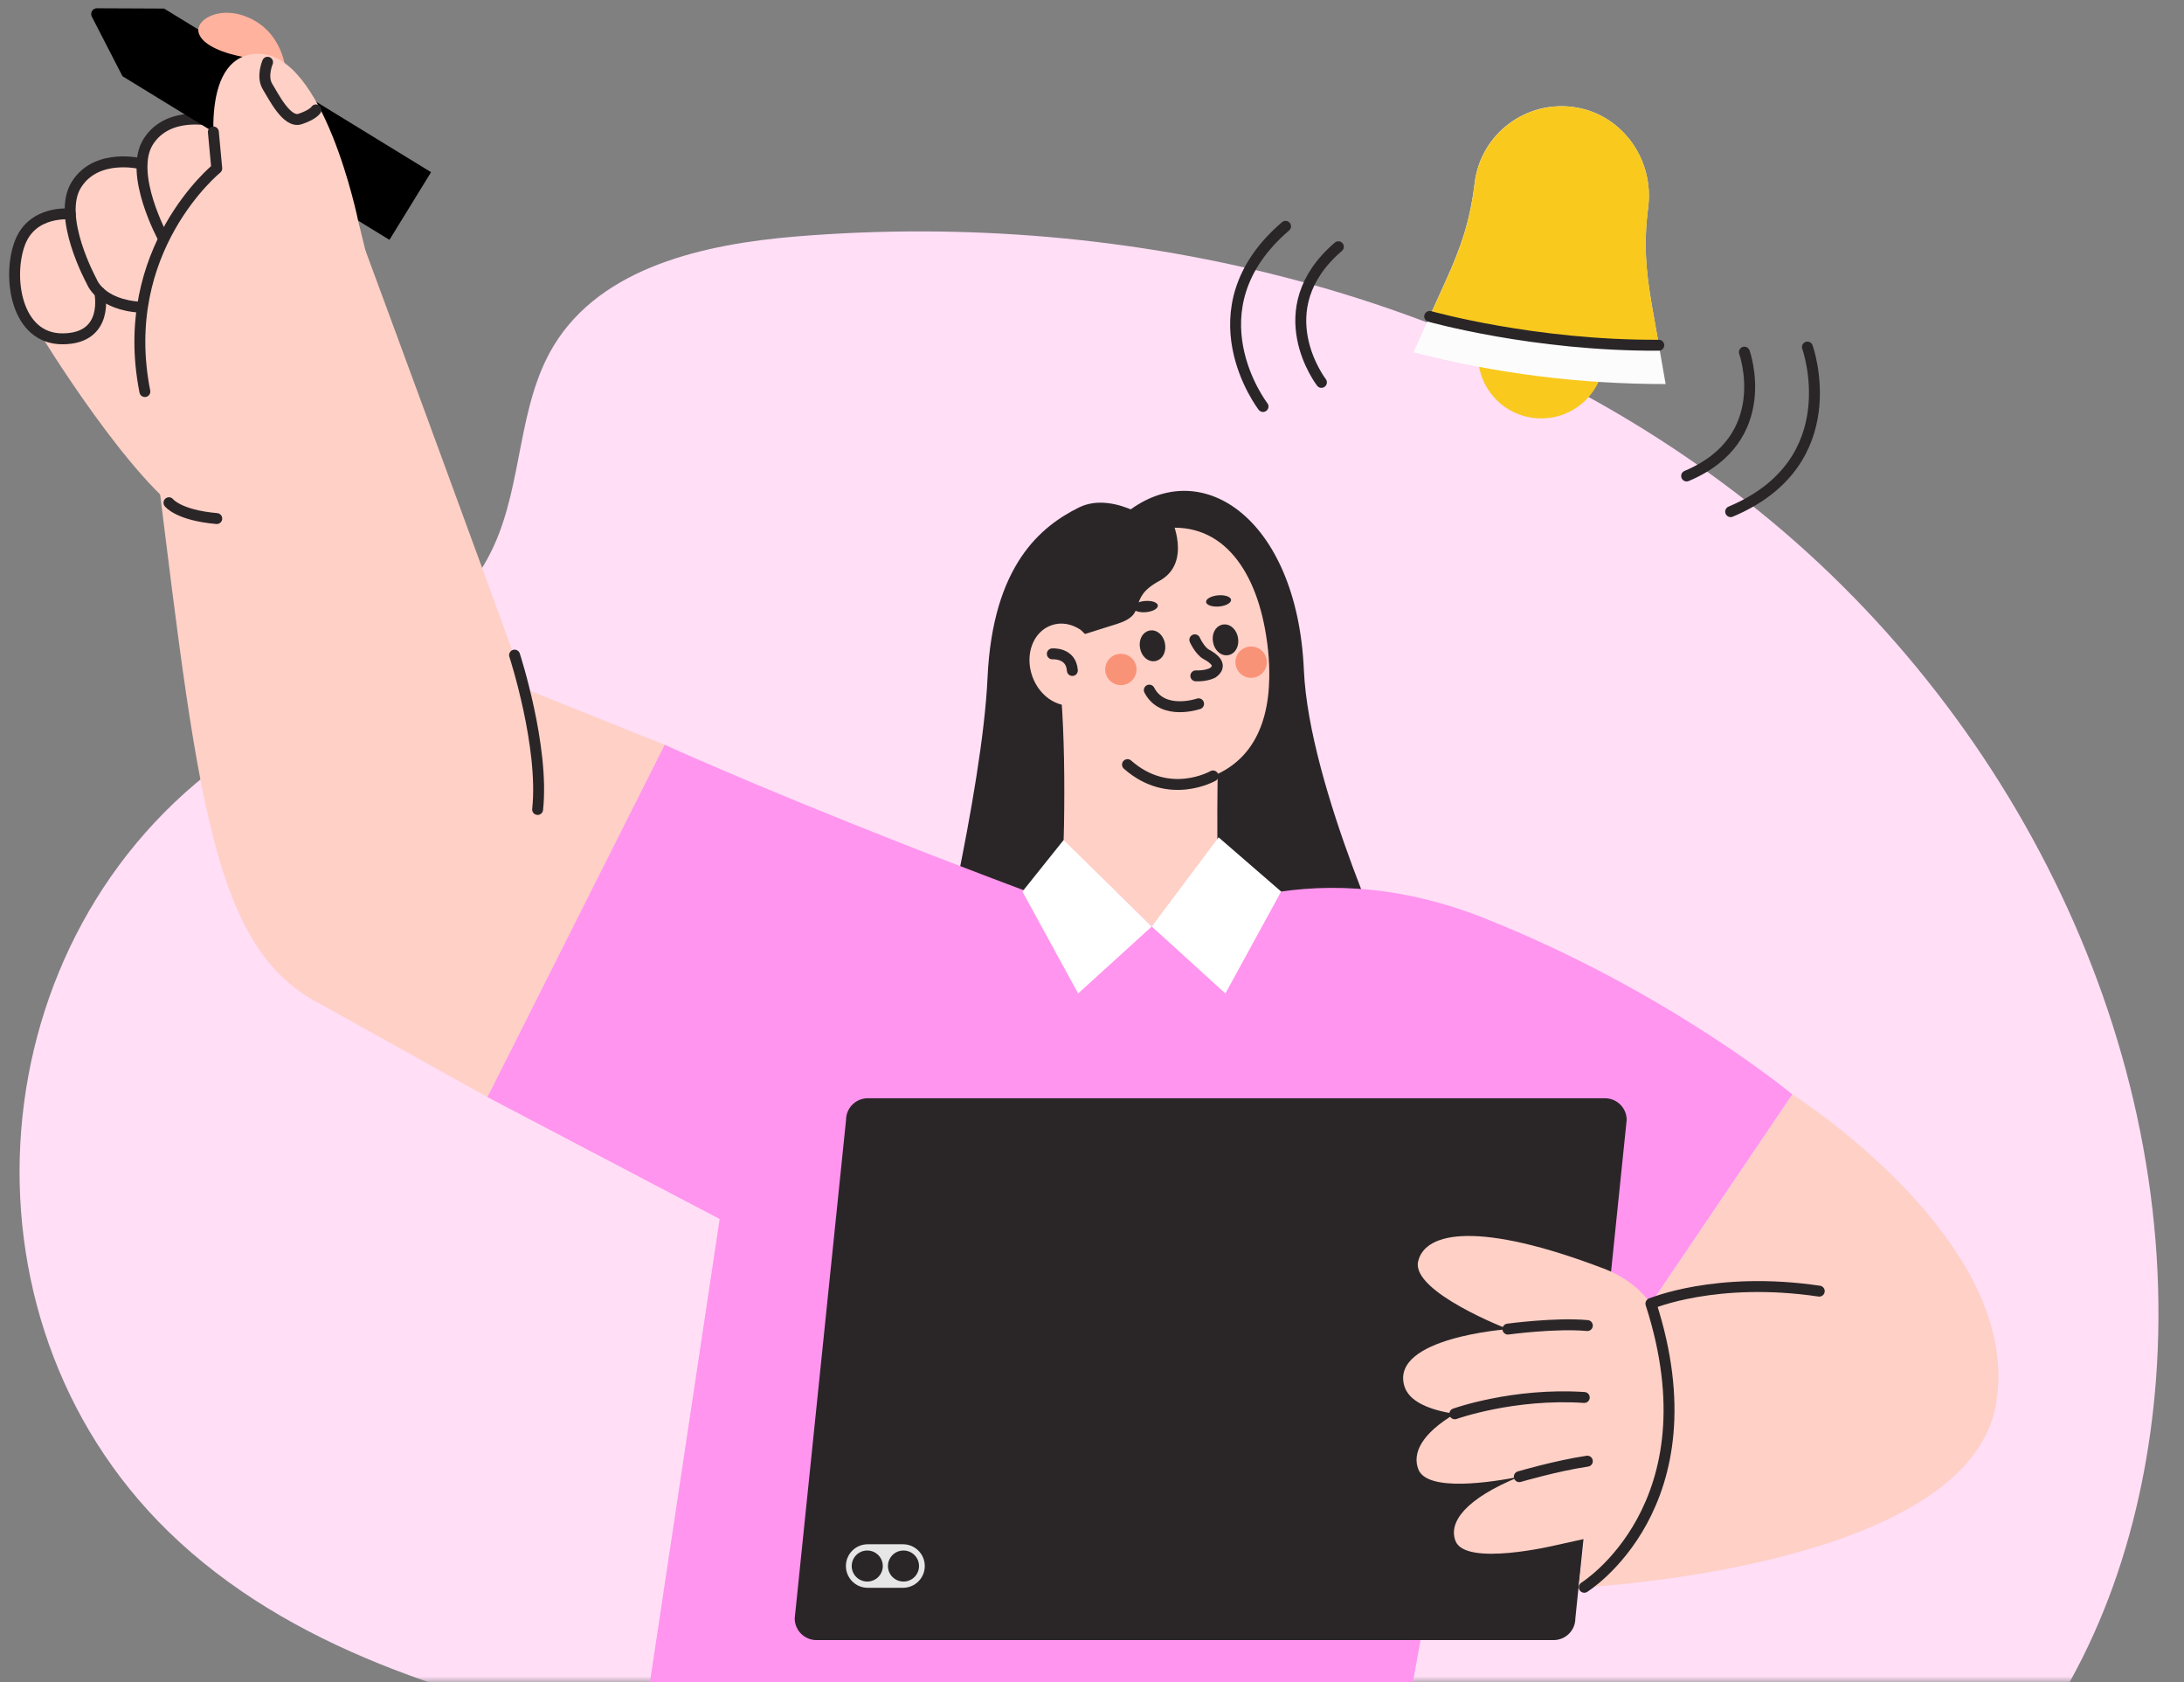
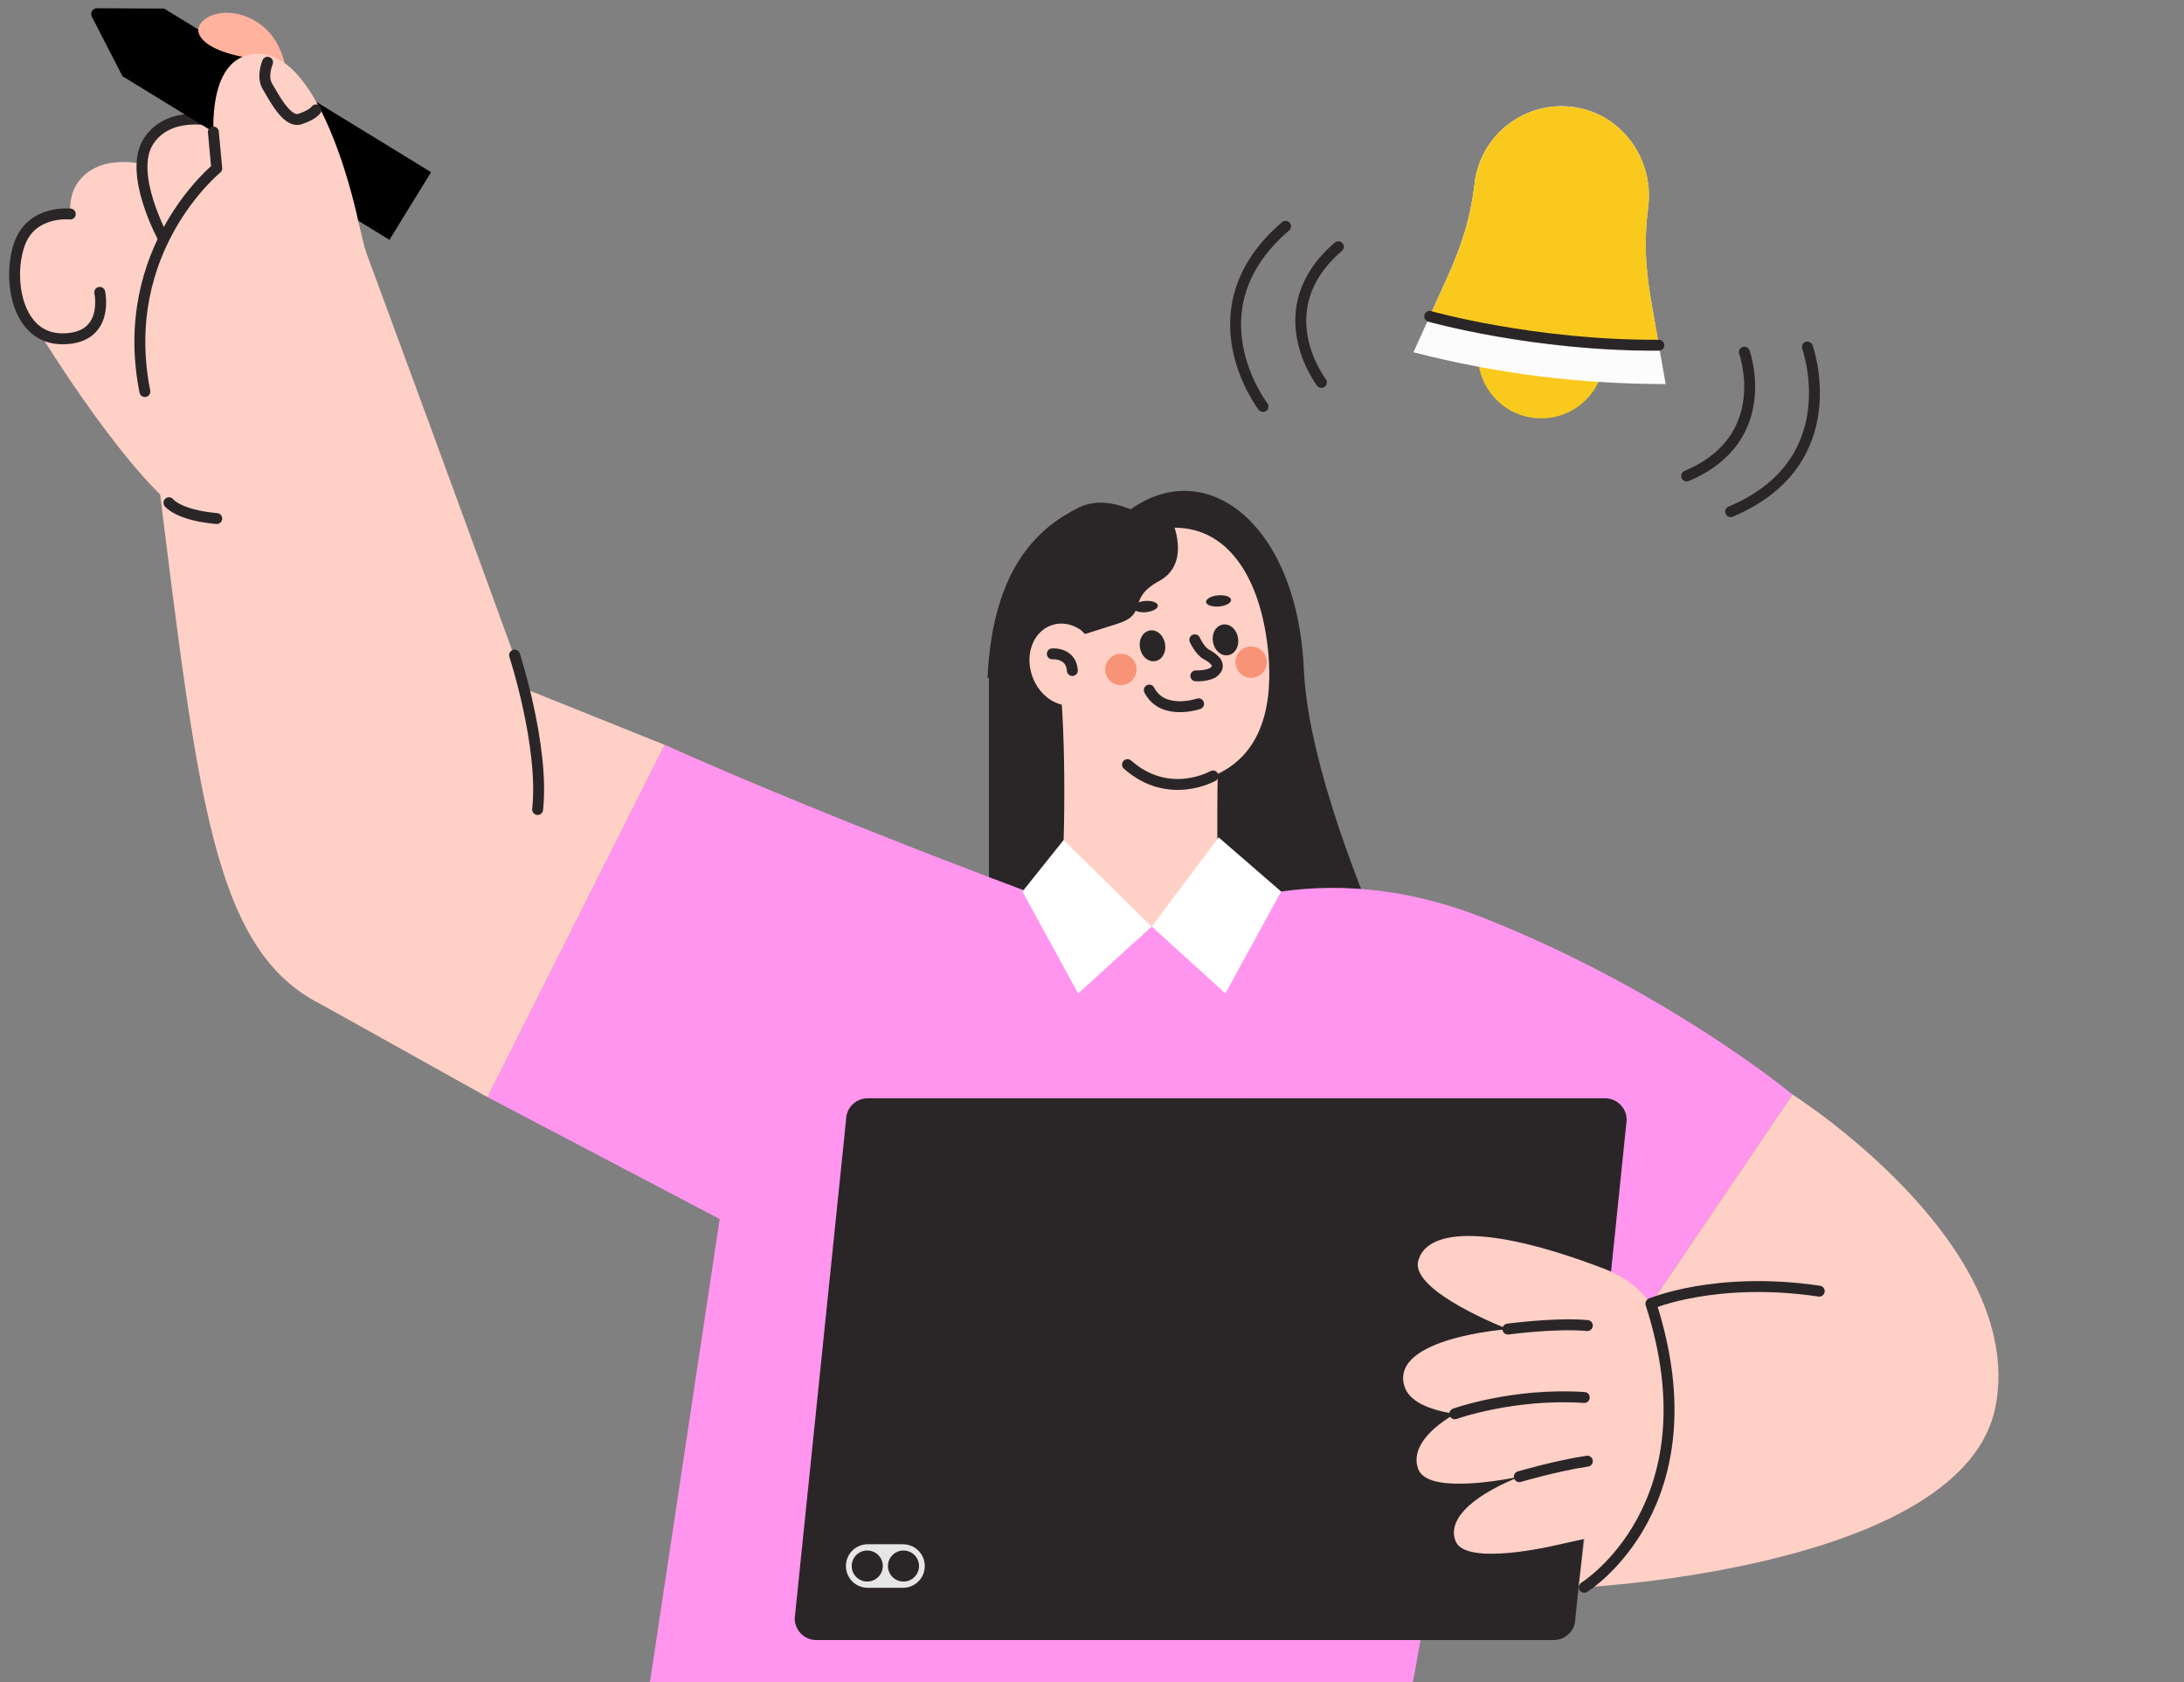
<svg xmlns="http://www.w3.org/2000/svg" width="200" height="154" viewBox="0 0 200 154" fill="none">
  <rect x="0" y="0" width="200" height="154" fill="#808080" stroke="none" />
  <mask id="mask0_2240_2319" style="mask-type:alpha" maskUnits="userSpaceOnUse" x="1" y="20" width="199" height="134">
-     <rect x="1" y="20" width="199" height="134" fill="#CFEFFF" />
-   </mask>
+     </mask>
  <g mask="url(#mask0_2240_2319)">
    <path d="M105.003 177.631C95.641 163.298 72.659 162.121 57.213 158.821C42.082 155.591 26.468 150.998 15.404 140.21C-4.865 120.454 -2.096 85.597 21.021 69.338C29.604 63.302 40.846 59.523 45.216 49.998C47.901 44.148 47.382 37.077 50.745 31.587C55.139 24.421 64.532 22.343 72.936 21.648C103.688 19.126 135.781 26.923 160.047 45.97C184.315 65.009 199.784 95.779 197.425 126.44C196.449 139.146 192.388 151.856 184.3 161.714C171.058 177.85 149.324 184.17 129.162 185.426C120.766 185.952 110.105 185.448 104.998 177.622" fill="#FFDEF6" />
  </g>
-   <path d="M90.567 91.962C91.221 91.201 92.131 89.848 92.354 88.017C92.354 88.017 92.259 90.084 91.531 91.962H102.099L106.503 48.366C106.503 48.366 102.16 44.791 98.781 46.474C95.409 48.158 90.904 51.652 90.432 62.081C89.96 72.511 85.138 91.956 85.138 91.956H90.56L90.567 91.962Z" fill="#2A2628" />
+   <path d="M90.567 91.962C91.221 91.201 92.131 89.848 92.354 88.017C92.354 88.017 92.259 90.084 91.531 91.962H102.099L106.503 48.366C106.503 48.366 102.16 44.791 98.781 46.474C95.409 48.158 90.904 51.652 90.432 62.081H90.56L90.567 91.962Z" fill="#2A2628" />
  <path d="M102.813 47.215L110.448 89.242H119.141C118.918 87.687 118.938 86.233 119.114 86.233C119.296 87.471 119.646 88.454 120.058 89.242H121.494C120.894 87.269 120.827 84.435 121.076 84.428C121.447 86.939 122.506 88.434 123.329 89.242H127.962C127.962 89.242 119.889 72.147 119.404 61.374C118.803 47.377 109.807 41.263 102.813 47.208V47.215Z" fill="#2A2628" />
  <path d="M111.546 80.961L105.632 86.838L97.263 80.961C97.58 74.281 97.627 64.404 96.615 59.132L111.567 67.993C111.567 67.993 111.371 74.921 111.553 80.961H111.546Z" fill="#FFD0C6" />
  <path d="M97.762 61.226L102.044 69.461C104.121 71.245 106.731 72.134 109.395 71.561C114.156 70.538 116.159 66.929 116.233 62.061C116.233 61.832 116.233 61.603 116.233 61.374C116.22 60.6 116.166 59.799 116.058 58.971C116.058 58.924 116.045 58.877 116.038 58.829C116.038 58.796 116.031 58.762 116.024 58.735C115.188 52.447 112.066 47.693 106.515 48.38C99.569 49.242 96.973 54.837 97.768 61.24L97.762 61.226Z" fill="#FFD0C6" />
  <path d="M111.081 71.043C111.081 71.043 107.048 73.359 103.251 70.006" stroke="#2A2628" stroke-linecap="round" stroke-linejoin="round" />
  <path d="M107.251 47.477C107.251 47.477 109.213 51.538 106.152 53.194C103.09 54.857 105.248 56.19 102.301 57.119L99.354 58.048L96.002 56.581L97.958 50.272L103.515 48.077L107.244 47.477H107.251Z" fill="#2A2628" />
  <path d="M99.886 63.751C99.59 64.061 99.225 64.296 98.807 64.445C97.141 65.03 95.226 63.893 94.525 61.9C93.83 59.913 94.612 57.833 96.285 57.247C97.162 56.937 98.106 57.112 98.908 57.631C98.908 57.631 99.731 58.223 100.352 59.678L99.886 63.744V63.751Z" fill="#FFD0C6" />
  <path d="M96.366 59.866C96.366 59.866 98.086 59.725 98.201 61.388" stroke="#2A2628" stroke-linecap="round" stroke-linejoin="round" />
  <path d="M109.76 64.438C109.76 64.438 106.482 65.569 105.248 63.185" stroke="#2A2628" stroke-linecap="round" stroke-linejoin="round" />
  <path d="M106.192 59.011C106.286 59.516 106.071 59.974 105.706 60.041C105.349 60.109 104.978 59.752 104.89 59.247C104.796 58.742 105.012 58.284 105.376 58.217C105.733 58.149 106.104 58.506 106.192 59.011Z" fill="#2A2628" stroke="#2A2628" stroke-linecap="round" stroke-linejoin="round" />
  <path d="M112.876 58.466C112.97 58.971 112.754 59.429 112.39 59.496C112.033 59.563 111.662 59.206 111.574 58.701C111.48 58.196 111.695 57.739 112.059 57.671C112.417 57.604 112.788 57.961 112.876 58.466Z" fill="#2A2628" stroke="#2A2628" stroke-linecap="round" stroke-linejoin="round" />
  <path d="M103.744 55.638C103.771 55.921 104.304 56.102 104.931 56.049C105.565 55.995 106.057 55.719 106.03 55.436C106.003 55.153 105.471 54.971 104.843 55.025C104.21 55.079 103.717 55.355 103.744 55.638Z" fill="#2A2628" />
  <path d="M110.447 55.12C110.474 55.402 111.007 55.584 111.634 55.53C112.261 55.476 112.761 55.2 112.734 54.917C112.707 54.635 112.174 54.453 111.547 54.507C110.913 54.561 110.42 54.837 110.447 55.12Z" fill="#2A2628" />
  <path d="M109.415 58.58C109.415 58.58 109.867 59.583 110.46 59.907C111.249 60.331 111.964 60.964 111.047 61.603C111.047 61.603 110.481 61.92 109.509 61.879" stroke="#2A2628" stroke-linecap="round" stroke-linejoin="round" />
  <path d="M104.081 61.294C104.081 62.081 103.44 62.728 102.644 62.728C101.849 62.728 101.208 62.088 101.208 61.294C101.208 60.499 101.849 59.859 102.644 59.859C103.44 59.859 104.081 60.499 104.081 61.294Z" fill="#F99378" />
  <path d="M116.011 60.627C116.011 61.415 115.37 62.061 114.574 62.061C113.778 62.061 113.138 61.422 113.138 60.627C113.138 59.833 113.778 59.193 114.574 59.193C115.37 59.193 116.011 59.833 116.011 60.627Z" fill="#F99378" />
  <path d="M59.537 154H129.391L137.72 107.98L123.227 81.722H108.04L105.463 84.825L102.294 81.722H79.695C74.043 77.473 69.538 78.793 65.681 81.075L67.589 100.446L65.903 111.616L59.523 153.993L59.537 154Z" fill="#FF95EE" />
  <path d="M44.633 100.446L65.917 111.616L73.76 115.73L80.949 103.826L87.1 93.639L94.295 81.715C91.982 80.846 89.77 80.011 87.666 79.197C85.987 78.564 84.388 77.931 82.858 77.332C68.796 71.817 60.852 68.181 60.852 68.181L44.626 100.432L44.633 100.446Z" fill="#FF95EE" />
  <path d="M107.372 84.933C107.372 84.933 119.032 77.359 135.906 84.058C152.779 90.757 164.136 100.204 164.136 100.204L146.953 125.607L118.419 110.815L107.372 84.926V84.933Z" fill="#FF95EE" />
  <path d="M60.859 68.195L41.646 60.479L29.405 91.956L44.633 100.446L60.859 68.195Z" fill="#FFD0C6" />
  <path d="M51.843 80.422C51.843 80.422 40.014 97.268 29.405 91.956C18.797 86.643 17.961 71.056 13.503 35.944L33.465 22.929C33.465 22.929 43.912 51.167 48.727 64.62L51.849 80.422H51.843Z" fill="#FFD0C6" />
  <path d="M47.122 59.981C47.122 59.981 49.853 68.363 49.233 74.113" stroke="#2A2628" stroke-linecap="round" stroke-linejoin="round" />
  <path d="M117.32 81.627L111.594 76.665L105.471 84.832L112.215 90.959L117.32 81.627Z" fill="white" />
  <path d="M93.628 81.627L97.398 76.914L105.47 84.832L98.733 90.959L93.628 81.627Z" fill="white" />
  <path d="M164.137 100.203C164.137 100.203 185.502 113.744 182.764 128.664C180.019 143.584 145.085 145.321 145.085 145.321L151.188 119.352L164.143 100.203H164.137Z" fill="#FFD0C6" />
  <path d="M151.182 119.359C151.182 119.359 157.137 116.814 166.598 118.214" stroke="#2A2628" stroke-linecap="round" stroke-linejoin="round" />
  <path d="M3.589 30.43C3.589 30.43 12.025 44.333 17.535 47.605L22.344 45.013L20.773 27.736L9.416 24.006L3.582 30.436L3.589 30.43Z" fill="#FFD0C6" />
  <path d="M13.577 12.971C15.439 10.029 19.546 11.086 19.546 11.086L21.508 17.927L14.967 21.832C14.967 21.832 11.716 15.92 13.577 12.978V12.971Z" fill="#FFD0C6" />
  <path d="M1.816 22.269C2.962 19.206 6.435 19.603 6.435 19.603C6.381 18.607 6.523 17.657 7.002 16.903C8.863 13.961 12.97 15.011 12.97 15.011L17.637 22.808L12.943 28.14C10.934 28.026 9.78 27.373 9.14 26.78C9.14 26.78 10.077 31.002 5.761 31.036C1.445 31.062 0.669 25.34 1.822 22.276L1.816 22.269Z" fill="#FFD0C6" />
  <path d="M19.546 11.086C19.546 11.086 15.439 10.029 13.577 12.971C11.716 15.913 14.967 21.825 14.967 21.825" stroke="#2A2628" stroke-linecap="round" stroke-linejoin="round" />
-   <path d="M12.97 15.004C12.97 15.004 8.863 13.947 7.002 16.896C5.141 19.839 8.391 25.75 8.391 25.75C8.391 25.75 9.12 27.918 12.944 28.134" stroke="#2A2628" stroke-linecap="round" stroke-linejoin="round" />
  <path d="M6.435 19.596C6.435 19.596 2.962 19.206 1.816 22.262C0.669 25.326 1.438 31.056 5.754 31.022C10.07 30.988 9.133 26.767 9.133 26.767" stroke="#2A2628" stroke-linecap="round" stroke-linejoin="round" />
  <path d="M35.664 21.96L39.474 15.765L15.027 0.784L8.877 0.757C8.486 0.757 8.23 1.168 8.405 1.518L11.217 6.979L35.664 21.96Z" fill="black" />
  <path d="M22.223 5.201C22.223 5.201 18.635 4.615 18.19 2.986C17.887 1.862 19.917 0.603 22.318 1.437C26.634 2.946 26.283 7.941 26.283 7.941L22.223 5.201Z" fill="#FFB29D" />
  <path d="M35.542 31.44L32.798 20.209C32.798 20.209 29.642 4.669 23.511 4.925C17.941 5.154 19.849 15.422 19.849 15.422C19.849 15.422 11.595 22.148 12.856 33.399C14.117 44.65 22.351 45.013 22.351 45.013L35.549 31.44H35.542Z" fill="#FFD0C6" />
  <path d="M19.538 12.082L19.849 15.422C19.849 15.422 10.684 22.835 13.266 35.85" stroke="#2A2628" stroke-linecap="round" stroke-linejoin="round" />
  <path d="M15.472 46.03C15.472 46.03 16.335 47.175 19.849 47.478" stroke="#2A2628" stroke-linecap="round" stroke-linejoin="round" />
  <path d="M24.503 5.699C24.503 5.699 23.936 7.012 24.503 7.935C25.069 8.857 26.276 11.295 27.477 10.897C28.677 10.5 28.934 10.062 28.934 10.062" stroke="#2A2628" stroke-linecap="round" stroke-linejoin="round" />
  <path d="M74.766 150.162H142.273C143.372 150.162 144.263 149.273 144.263 148.176L148.963 102.54C148.963 101.442 148.073 100.554 146.974 100.554H79.466C78.367 100.554 77.477 101.442 77.477 102.54L72.776 148.176C72.776 149.273 73.667 150.162 74.766 150.162Z" fill="#2A2628" />
  <path d="M146.825 116.134C135.556 111.838 130.498 112.72 129.864 115.501C129.23 118.282 138.092 121.695 138.092 121.695C138.092 121.695 127.328 122.456 128.596 126.88C129.014 128.334 130.896 129.088 133.229 129.452C130.208 131.243 129.297 133.047 129.891 134.542C130.727 136.636 136.682 135.693 139.137 135.208C134.173 137.228 132.609 139.396 133.297 141.106C134.227 143.443 142.387 141.497 142.387 141.497L145.092 140.898L144.566 145.328H145.092C145.092 145.328 149.651 142.291 151.519 137.747C151.519 137.747 158.101 120.429 146.832 116.134H146.825Z" fill="#FFD0C6" />
  <path d="M138.085 121.688C138.085 121.688 142.455 121.096 145.362 121.365" stroke="#2A2628" stroke-linecap="round" stroke-linejoin="round" />
  <path d="M133.223 129.445C133.223 129.445 138.577 127.519 145.079 127.95" stroke="#2A2628" stroke-linecap="round" stroke-linejoin="round" />
  <path d="M139.131 135.201C139.131 135.201 142.516 134.205 145.362 133.781" stroke="#2A2628" stroke-linecap="round" stroke-linejoin="round" />
  <path d="M82.691 141.389H79.46C78.361 141.389 77.464 142.278 77.464 143.382C77.464 144.479 78.354 145.375 79.46 145.375H82.691C83.79 145.375 84.687 144.486 84.687 143.382C84.687 142.285 83.796 141.389 82.691 141.389Z" fill="#E6E6E7" />
  <path d="M79.419 144.803C80.205 144.803 80.842 144.167 80.842 143.382C80.842 142.597 80.205 141.961 79.419 141.961C78.633 141.961 77.996 142.597 77.996 143.382C77.996 144.167 78.633 144.803 79.419 144.803Z" fill="#2A2628" />
  <path d="M82.737 144.803C83.523 144.803 84.16 144.167 84.16 143.382C84.16 142.597 83.523 141.961 82.737 141.961C81.951 141.961 81.314 142.597 81.314 143.382C81.314 144.167 81.951 144.803 82.737 144.803Z" fill="#2A2628" />
  <path d="M145.079 145.328C145.079 145.328 157.158 137.854 151.182 119.359" stroke="#2A2628" stroke-linecap="round" stroke-linejoin="round" />
  <path d="M146.88 33.251C146.482 36.415 143.582 38.664 140.412 38.26C137.243 37.863 134.99 34.968 135.395 31.803C135.793 28.639 138.692 26.39 141.862 26.794C145.032 27.191 147.284 30.086 146.88 33.251Z" fill="#F9C91E" />
  <path d="M152.531 35.163C148.633 35.163 144.748 34.927 140.891 34.443C137.033 33.958 133.209 33.224 129.439 32.254L130.923 28.962L132.414 25.669C133.796 22.606 134.592 20.29 135.017 16.95L135.044 16.721C135.61 12.244 139.778 9.106 144.276 9.827C148.579 10.514 151.472 14.627 150.933 18.936V18.957C150.508 22.29 150.703 24.734 151.283 28.046L151.91 31.608L152.531 35.163Z" fill="#FCFCFC" />
  <path d="M151.91 31.608C148.37 31.574 144.843 31.332 141.342 30.894C137.842 30.457 134.362 29.81 130.93 28.969L132.42 25.676C133.803 22.613 134.598 20.297 135.023 16.957L135.05 16.728C135.617 12.251 139.785 9.113 144.283 9.834C148.585 10.52 151.479 14.634 150.939 18.943V18.963C150.514 22.296 150.71 24.74 151.29 28.053L151.917 31.615L151.91 31.608Z" fill="#F9C91E" />
  <path d="M130.923 28.969C130.923 28.969 140.493 31.675 151.903 31.608" stroke="#2A2628" stroke-linecap="round" stroke-linejoin="round" />
  <path d="M159.74 32.241C159.74 32.241 162.6 40.159 154.453 43.579" stroke="#2A2628" stroke-linecap="round" stroke-linejoin="round" />
  <path d="M165.513 31.776C165.513 31.776 169.309 42.3 158.485 46.845" stroke="#2A2628" stroke-linecap="round" stroke-linejoin="round" />
  <path d="M121.009 35.008C121.009 35.008 115.857 28.343 122.561 22.593" stroke="#2A2628" stroke-linecap="round" stroke-linejoin="round" />
  <path d="M115.661 37.217C115.661 37.217 108.816 28.363 117.725 20.721" stroke="#2A2628" stroke-linecap="round" stroke-linejoin="round" />
</svg>